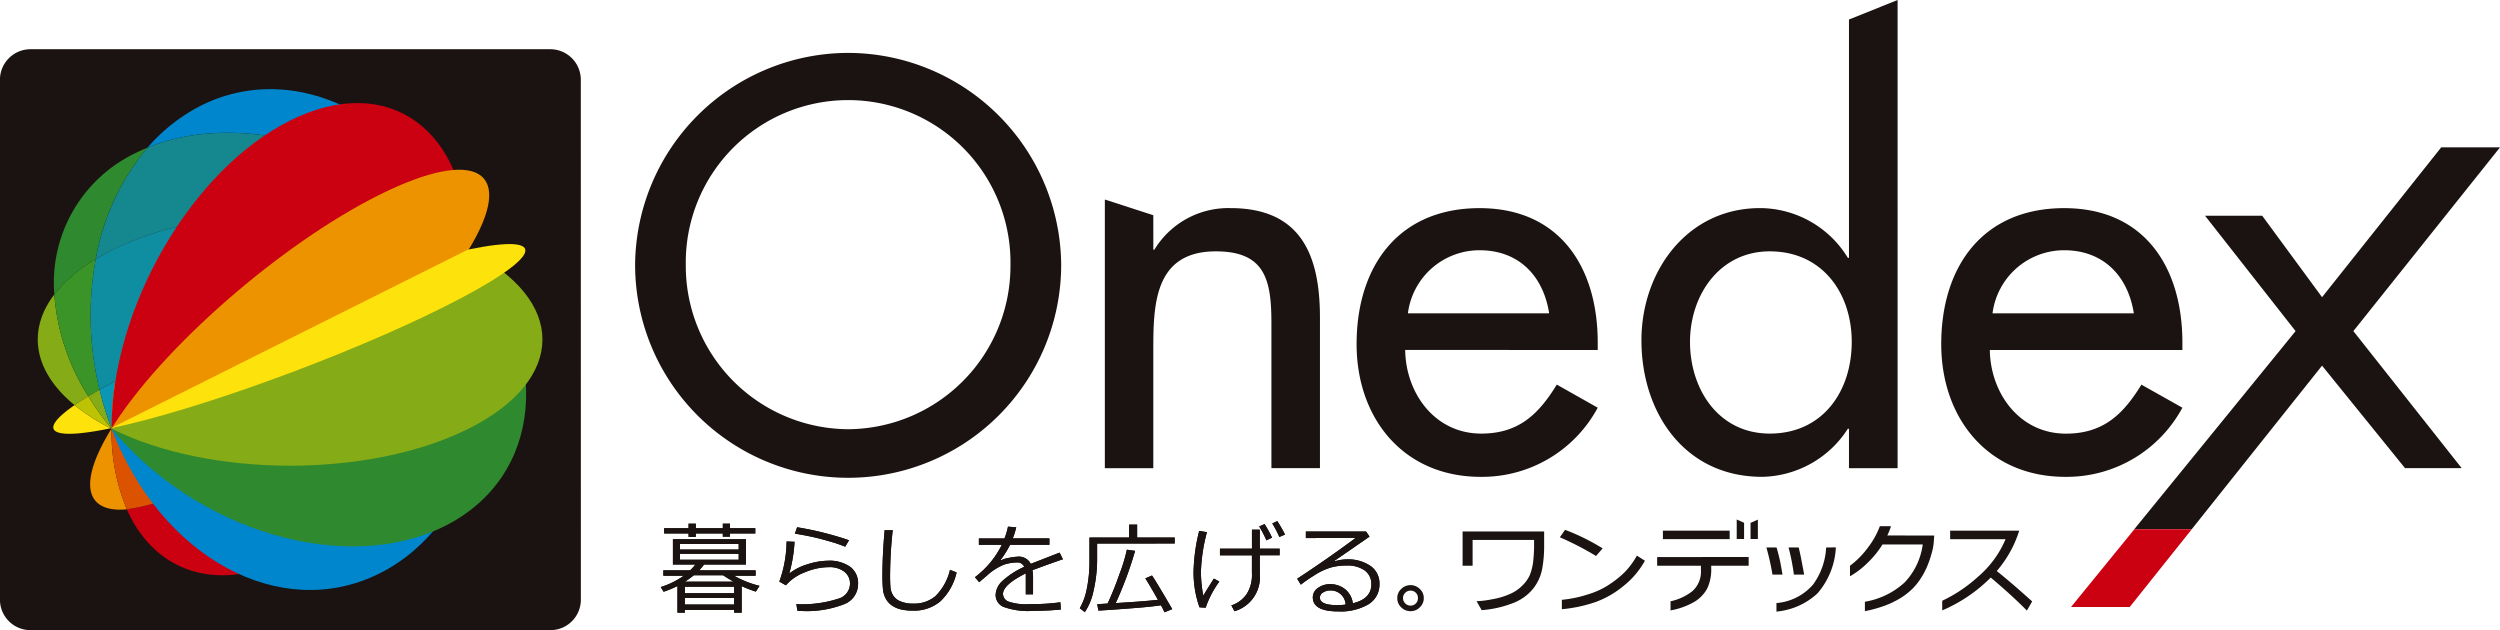
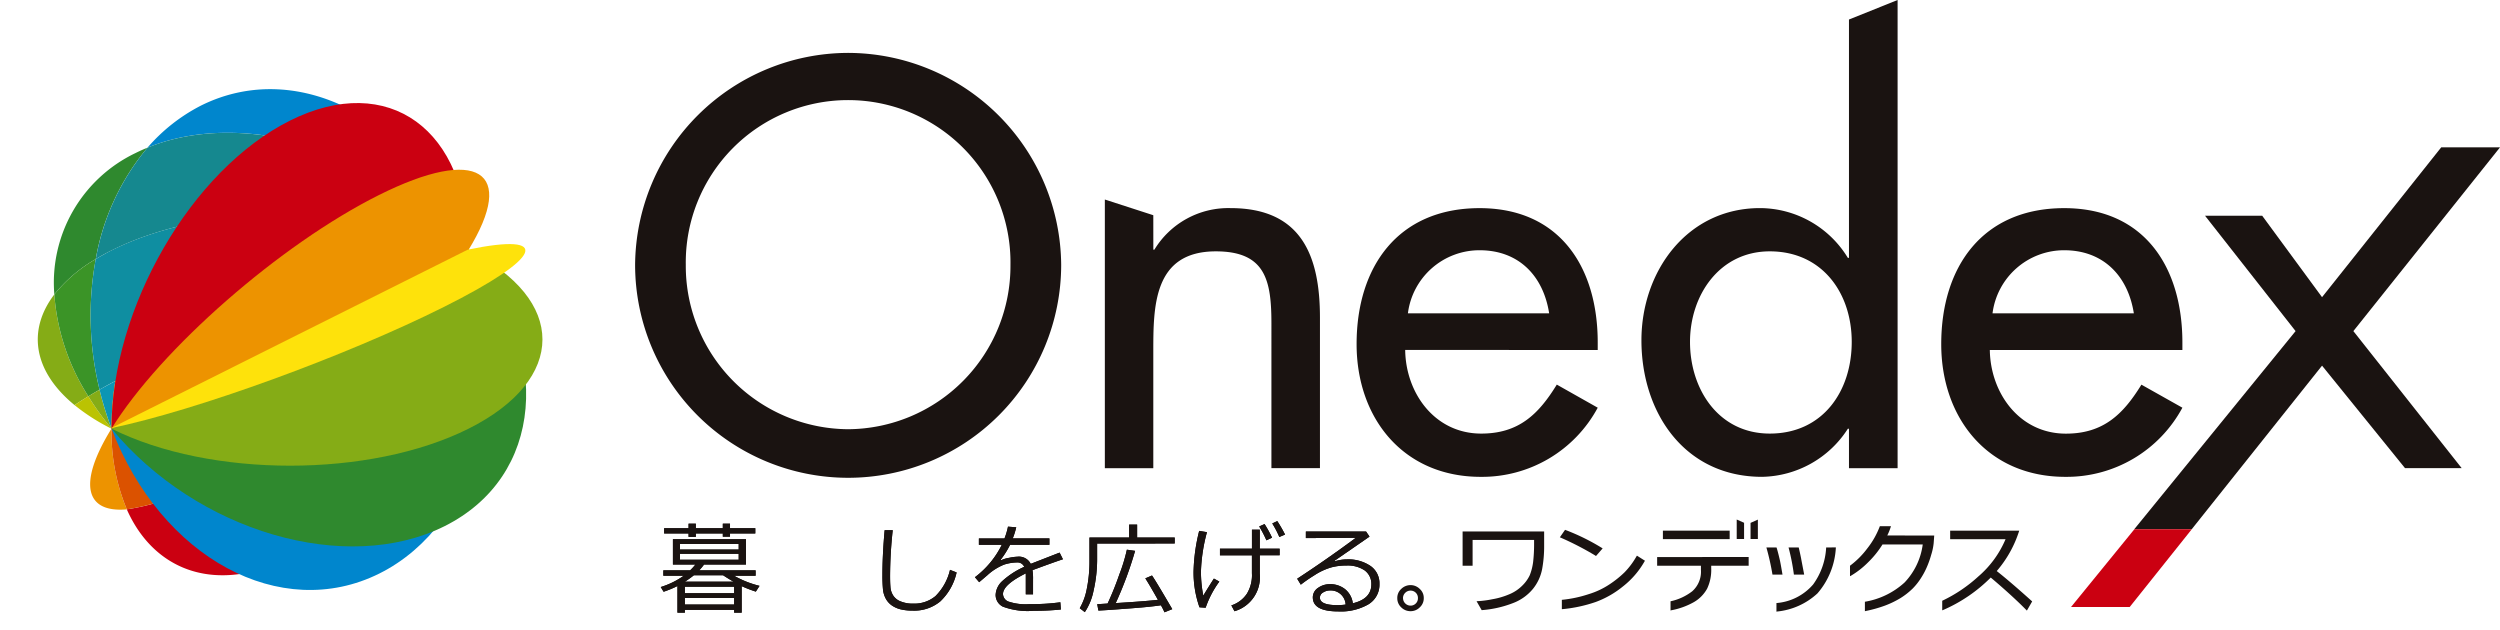
<svg xmlns="http://www.w3.org/2000/svg" width="225" height="56.711">
-   <path data-name="パス 8180" d="M52.278 53.966a2.743 2.743 0 01-2.747 2.747H2.748a2.747 2.747 0 01-2.753-2.747V7.182A2.751 2.751 0 012.743 4.43h46.783a2.748 2.748 0 012.747 2.752z" fill="#1a1311" />
  <path data-name="パス 8181" d="M10.038 38.563v.028l32.091-16.045c-4.433 7.189-15.221 16.616-24.093 21.044a19.873 19.873 0 01-6.625 2.25c2.5 5.644 8.131 7.624 14.681 4.356 8.868-4.438 16.063-16.842 16.063-27.7z" fill="#cb0011" />
  <path data-name="パス 8182" d="M10.015 38.608c-3.065 4.972-2.3 7.564 1.4 7.234a18.056 18.056 0 01-1.376-7.251z" fill="#ed9300" />
  <path data-name="パス 8183" d="M42.129 22.546L10.038 38.591a18.04 18.04 0 001.376 7.249 19.873 19.873 0 006.625-2.25c8.872-4.428 19.66-13.855 24.093-21.044" fill="#db5200" />
-   <path data-name="パス 8184" d="M9.962 38.546a17.961 17.961 0 01-3.25-2.086c-3.333 2.307-2.349 3.242 3.25 2.086" fill="#fee20b" />
  <path data-name="パス 8185" d="M9.977 38.54a.017.017 0 01-.015.008.407.407 0 01.082.038.222.222 0 01-.042-.061z" fill="#85ac16" />
  <path data-name="パス 8187" d="M6.711 36.46c.364-.247.782-.51 1.241-.79a19.646 19.646 0 01-3.063-9.171c-2.472 3.249-1.866 6.937 1.822 9.961" fill="#85ac16" />
  <path data-name="パス 8188" d="M10.047 38.584l32.119-16.055z" fill="#2a8132" />
  <path data-name="パス 8189" d="M9.13 34.979a4.022 4.022 0 01.36-.2 4.022 4.022 0 00-.36.2" fill="#b2c000" />
  <path data-name="パス 8190" d="M8.78 35.177q-1.215.7-2.068 1.283a17.745 17.745 0 003.25 2.086c.011 0 .011-.008.011-.008l.03-.013a24.006 24.006 0 01-2.05-2.855c.256-.156.531-.32.828-.493" fill="#bbc302" />
  <path data-name="パス 8191" d="M8.78 35.177c.112-.068.224-.129.35-.2a5.746 5.746 0 00-.35.2" fill="#2a8132" />
  <path data-name="パス 8192" d="M9.493 34.779c.28-.164.581-.319.89-.487-.308.168-.61.323-.89.487" fill="#2a8132" />
  <path data-name="パス 8193" d="M10.044 38.593c4.438 11.626 15.223 17.45 24.1 13.023s12.467-17.455 8.026-29.083" fill="#0086cd" />
  <path data-name="パス 8194" d="M12.204 13.771A12.926 12.926 0 004.89 26.499a13.3 13.3 0 013.726-3.181 21.36 21.36 0 014.657-10.028c-.366.149-.725.308-1.069.481" fill="#2f892e" />
  <path data-name="パス 8195" d="M8.616 23.318a13.3 13.3 0 00-3.726 3.181 19.651 19.651 0 003.063 9.171 21.81 21.81 0 011.008-.593 28.1 28.1 0 01-.344-11.759" fill="#3b9427" />
  <path data-name="パス 8196" d="M8.63 23.315c.22-.132.442-.264.674-.387-.232.123-.453.255-.674.387" fill="#318d2c" />
  <path data-name="パス 8198" d="M10.003 38.522a.337.337 0 00.042.061.564.564 0 01-.026-.072z" fill="#318d2c" />
  <path data-name="パス 8200" d="M8.78 35.177c-.3.173-.572.337-.828.493a24.008 24.008 0 002.05 2.855l.013-.013a29.158 29.158 0 01-1.055-3.434c-.056.032-.122.065-.18.1" fill="#85ac16" />
  <path data-name="パス 8201" d="M9.494 34.779a3.611 3.611 0 00-.364.2 1.3 1.3 0 01-.14.072c.179-.092.344-.2.526-.287a.068.068 0 01-.022.015" fill="#33912a" />
  <path data-name="パス 8202" d="M9.807 34.604c.188-.11.385-.214.577-.312-.191.1-.389.2-.577.312" fill="#33912a" />
  <path data-name="パス 8203" d="M8.96 35.077c.015 0 .019-.014.03-.026-.011.012-.015.022-.03.026" fill="#0086cd" />
  <path data-name="パス 8204" d="M9.516 34.764c.1-.054.193-.11.292-.16-.1.05-.2.106-.292.16" fill="#0086cd" />
  <path data-name="パス 8205" d="M9.807 34.604c-.1.05-.2.106-.292.161-.182.09-.347.195-.526.29-.011.008-.015.018-.03.022a29.735 29.735 0 001.059 3.438h.02a27.6 27.6 0 01.346-4.22c-.191.1-.389.2-.577.312" fill="#0b96b4" />
  <path data-name="パス 8206" d="M10.047 38.584l32.122-16.06z" fill="#0086cd" />
  <path data-name="パス 8207" d="M18.079 9.507a16.007 16.007 0 00-4.806 3.783c8.847-3.627 21.51.331 28.893 9.227C37.723 10.902 26.949 5.08 18.079 9.507" fill="#0086cd" />
  <path data-name="パス 8208" d="M9.297 22.928c.251-.141.5-.277.75-.4-.254.123-.511.259-.75.4" fill="#0086cd" />
  <path data-name="パス 8209" d="M42.166 22.527v-.009c-8.87-4.424-23.245-4.424-32.119.009-.254.125-.5.26-.75.4-.226.123-.447.255-.667.387h-.014a28.1 28.1 0 00.344 11.759c.44-.257.915-.523 1.424-.785a27.348 27.348 0 00-.346 4.22h-.02c.007.026.02.05.026.072z" fill="#0f8ea1" />
  <path data-name="パス 8210" d="M42.166 22.521c-7.383-8.9-20.045-12.854-28.893-9.232a21.423 21.423 0 00-4.654 10.032 16.348 16.348 0 011.443-.794c8.862-4.433 23.237-4.433 32.107-.009" fill="#15888f" />
  <path data-name="パス 8211" d="M12.129 33.383c-.627.311-1.2.605-1.748.909a27.347 27.347 0 00-.346 4.22l32.062-16.043c-7.686 1.6-21.094 6.486-29.968 10.914" fill="#f1a100" />
  <path data-name="パス 8212" d="M42.166 22.527c7.685 9.283 6.718 20.387-2.147 24.825s-22.29.509-29.973-8.763z" fill="#2f892e" />
  <path data-name="パス 8213" d="M10.038 38.563c0-10.867 7.188-23.27 16.057-27.707s16.063.782 16.063 11.634z" fill="#cb0011" />
  <path data-name="パス 8214" d="M10.047 38.584c8.879 4.437 23.251 4.437 32.119 0s8.877-11.624 0-16.055z" fill="#85ac16" />
  <path data-name="パス 8215" d="M42.132 22.546c4.433-7.191.84-9.425-8.028-4.993S14.447 31.418 10.015 38.608z" fill="#ed9300" />
  <path data-name="パス 8216" d="M9.977 38.538c7.678-1.594 21.1-6.473 29.97-10.911s9.832-6.746 2.154-5.158z" fill="#fee20b" />
  <path data-name="パス 8217" d="M76.332 38.63a14.7 14.7 0 01-14.611-14.8 14.612 14.612 0 1129.221 0 14.7 14.7 0 01-14.609 14.8m0-33.869A19.216 19.216 0 0057.16 23.828a19.173 19.173 0 0038.346 0A19.22 19.22 0 0076.333 4.761" fill="#1a1311" />
  <path data-name="パス 8218" d="M103.8 22.469h.095a7.785 7.785 0 016.848-3.739c6.413 0 8.053 4.322 8.053 9.862v13.543h-4.368V29.122c0-3.882-.529-6.5-5-6.5-5.631 0-5.631 4.948-5.631 9.079v10.435h-4.361V17.957l4.361 1.412z" fill="#1a1311" />
  <path data-name="パス 8219" d="M126.712 28.199a6.492 6.492 0 016.452-5.677c3.5 0 5.73 2.279 6.26 5.677zm17.083 3.3v-.674c0-6.754-3.4-12.092-10.632-12.092-7.324 0-11.069 5.25-11.069 12.237 0 6.7 4.226 11.946 11.17 11.946a11.816 11.816 0 0010.531-6.223l-3.683-2.079c-1.656 2.7-3.449 4.409-6.807 4.409-4.177 0-6.793-3.648-6.838-7.528z" fill="#1a1311" />
  <path data-name="パス 8220" d="M159.279 39.022c-4.6 0-7.178-3.974-7.178-8.252 0-4.218 2.665-8.149 7.178-8.149 4.711 0 7.377 3.737 7.377 8.149 0 4.462-2.62 8.252-7.377 8.252m7.129 3.113h4.376V0l-4.377 1.757v21.45h-.1a9.3 9.3 0 00-7.906-4.478c-6.555 0-10.672 5.681-10.672 11.9 0 6.5 3.872 12.286 10.865 12.286a9.363 9.363 0 007.713-4.328h.1z" fill="#1a1311" />
  <path data-name="パス 8221" d="M179.327 28.199a6.5 6.5 0 016.451-5.677c3.495 0 5.731 2.279 6.268 5.677zm17.088 3.3v-.674c0-6.754-3.4-12.092-10.637-12.092-7.327 0-11.067 5.25-11.067 12.237 0 6.7 4.228 11.946 11.168 11.946a11.827 11.827 0 0010.536-6.223l-3.688-2.074c-1.656 2.7-3.455 4.409-6.8 4.409-4.172 0-6.789-3.648-6.843-7.528z" fill="#1a1311" />
  <path data-name="パス 8222" d="M225 13.262h-5.291l-10.725 13.484-5.385-7.328h-5.145l8.149 10.382-14.512 17.822h5.172l11.721-14.714 7.469 9.226h5.1l-9.75-12.335z" fill="#1a1311" />
  <path data-name="パス 8223" d="M186.394 54.629h5.28l5.588-7h-5.166z" fill="#cb0011" />
  <path data-name="パス 8224" d="M66.071 54.89h-4.432v.252h-.668v-2.4a9.4 9.4 0 01-1.245.515l-.258-.424a7.32 7.32 0 002.072-1.018h-1.839v-.488h2.413a4.416 4.416 0 00.472-.519h-2.023v-2.282h6.575v2.282h-3.776a4.845 4.845 0 01-.43.519h5.073v.488h-1.942a9 9 0 002.295.912l-.334.519a11.335 11.335 0 01-1.272-.493v2.389h-.681zm-4.1-6.57v-.308h-2.2v-.472h2.2v-.407h.654v.407h2.428v-.407h.648v.407h2.277v.472h-2.277v.287h-.648v-.287h-2.428v.308zm-.772 1.14h5.283v-.509h-5.283zm5.283.384h-5.283v.529h5.283zm-4.033 1.929a8.86 8.86 0 01-.81.579h4.379a18.849 18.849 0 01-.942-.579zm3.622 1.03h-4.432v.585h4.432zm-4.432 1.607h4.432v-.589h-4.432z" fill="#1a1311" />
  <path data-name="パス 8225" d="M66.071 54.89h-4.432v.252h-.668v-2.4a9.4 9.4 0 01-1.245.515l-.258-.424a7.32 7.32 0 002.072-1.018h-1.839v-.488h2.413a4.416 4.416 0 00.472-.519h-2.023v-2.282h6.575v2.282h-3.776a4.845 4.845 0 01-.43.519h5.073v.488h-1.942a9 9 0 002.295.912l-.334.519a11.335 11.335 0 01-1.272-.493v2.389h-.681zm-4.1-6.57v-.308h-2.2v-.472h2.2v-.407h.654v.407h2.428v-.407h.648v.407h2.277v.472h-2.277v.287h-.648v-.287h-2.428v.308zm-.772 1.14h5.283v-.509h-5.283zm5.283.384h-5.283v.529h5.283zm-4.033 1.929a8.86 8.86 0 01-.81.579h4.379a18.849 18.849 0 01-.942-.579zm3.622 1.03h-4.432v.585h4.432zm-4.432 1.607h4.432v-.589h-4.432z" fill="#1a1311" />
-   <path data-name="パス 8226" d="M71.77 54.972l-.1-.6a10.588 10.588 0 003.841-.51 1.413 1.413 0 00.987-1.286 1.332 1.332 0 00-.519-1.131 2.192 2.192 0 00-1.387-.4 5.648 5.648 0 00-2.161.465 4.218 4.218 0 00-1.7 1.167l-.594-.334a10.8 10.8 0 00.655-3.61l.716.026a12.812 12.812 0 01-.475 2.859 4.946 4.946 0 011.608-.822 6.321 6.321 0 011.87-.332 3.259 3.259 0 012.005.548 1.838 1.838 0 01.711 1.568 1.947 1.947 0 01-1.169 1.765 9.314 9.314 0 01-4.1.634zm4.641-6.342l-.346.574a14.464 14.464 0 00-.973-.354c-.437-.127-.89-.26-1.365-.382s-1.209-.282-2.186-.44l.2-.575a28.911 28.911 0 012.906.628c.852.238 1.437.416 1.765.548" fill="#1a1311" />
-   <path data-name="パス 8227" d="M71.77 54.972l-.1-.6a10.588 10.588 0 003.841-.51 1.413 1.413 0 00.987-1.286 1.332 1.332 0 00-.519-1.131 2.192 2.192 0 00-1.387-.4 5.648 5.648 0 00-2.161.465 4.218 4.218 0 00-1.7 1.167l-.594-.334a10.8 10.8 0 00.655-3.61l.716.026a12.812 12.812 0 01-.475 2.859 4.946 4.946 0 011.608-.822 6.321 6.321 0 011.87-.332 3.259 3.259 0 012.005.548 1.838 1.838 0 01.711 1.568 1.947 1.947 0 01-1.169 1.765 9.314 9.314 0 01-4.1.634zm4.641-6.342l-.346.574a14.464 14.464 0 00-.973-.354c-.437-.127-.89-.26-1.365-.382s-1.209-.282-2.186-.44l.2-.575a28.911 28.911 0 012.906.628c.852.238 1.437.416 1.765.548" fill="#1a1311" />
  <path data-name="パス 8228" d="M86.095 51.52a5.118 5.118 0 01-1.47 2.607 3.684 3.684 0 01-2.506.828 4.464 4.464 0 01-1.062-.114 2.424 2.424 0 01-.8-.357 1.809 1.809 0 01-.534-.6 2.319 2.319 0 01-.25-.766 13.525 13.525 0 01-.055-1.375c0-1.1.058-2.439.2-4.026h.728a38.805 38.805 0 00-.238 4.057c0 .416.007.757.031 1.03a1.6 1.6 0 00.255.8 1.389 1.389 0 00.681.529 2.8 2.8 0 001.118.192 2.959 2.959 0 002-.678 4.9 4.9 0 001.307-2.36z" fill="#1a1311" />
  <path data-name="パス 8229" d="M86.095 51.52a5.118 5.118 0 01-1.47 2.607 3.684 3.684 0 01-2.506.828 4.464 4.464 0 01-1.062-.114 2.424 2.424 0 01-.8-.357 1.809 1.809 0 01-.534-.6 2.319 2.319 0 01-.25-.766 13.525 13.525 0 01-.055-1.375c0-1.1.058-2.439.2-4.026h.728a38.805 38.805 0 00-.238 4.057c0 .416.007.757.031 1.03a1.6 1.6 0 00.255.8 1.389 1.389 0 00.681.529 2.8 2.8 0 001.118.192 2.959 2.959 0 002-.678 4.9 4.9 0 001.307-2.36z" fill="#1a1311" />
  <path data-name="パス 8230" d="M92.973 53.492h-.653v-1.887c-1.37.68-2.05 1.3-2.05 1.856a.761.761 0 00.454.667 4.853 4.853 0 001.94.242 18.6 18.6 0 002.768-.166l.046.651a22.89 22.89 0 01-2.436.116 6.439 6.439 0 01-2.782-.372 1.173 1.173 0 01-.654-1.066 1.785 1.785 0 01.573-1.212 7.343 7.343 0 012-1.305.651.651 0 00-.661-.394 3.98 3.98 0 00-1.136.189 4.949 4.949 0 00-1.526.965l-.731.622-.382-.449a8.142 8.142 0 002.417-2.914h-2.061v-.574h2.305a6.4 6.4 0 00.315-1.063l.741.059a6.817 6.817 0 01-.313 1h3.3v.574h-3.54a8.036 8.036 0 01-.85 1.35l.061.035a2.389 2.389 0 01.683-.208 4.386 4.386 0 01.783-.106 1.185 1.185 0 011.181.645l2.6-1.013.3.6c-.616.2-1.529.533-2.741.979a4.755 4.755 0 01.05.842z" fill="#1a1311" />
  <path data-name="パス 8231" d="M92.973 53.492h-.653v-1.887c-1.37.68-2.05 1.3-2.05 1.856a.761.761 0 00.454.667 4.853 4.853 0 001.94.242 18.6 18.6 0 002.768-.166l.046.651a22.89 22.89 0 01-2.436.116 6.439 6.439 0 01-2.782-.372 1.173 1.173 0 01-.654-1.066 1.785 1.785 0 01.573-1.212 7.343 7.343 0 012-1.305.651.651 0 00-.661-.394 3.98 3.98 0 00-1.136.189 4.949 4.949 0 00-1.526.965l-.731.622-.382-.449a8.142 8.142 0 002.417-2.914h-2.061v-.574h2.305a6.4 6.4 0 00.315-1.063l.741.059a6.817 6.817 0 01-.313 1h3.3v.574h-3.54a8.036 8.036 0 01-.85 1.35l.061.035a2.389 2.389 0 01.683-.208 4.386 4.386 0 01.783-.106 1.185 1.185 0 011.181.645l2.6-1.013.3.6c-.616.2-1.529.533-2.741.979a4.755 4.755 0 01.05.842z" fill="#1a1311" />
  <path data-name="パス 8232" d="M98.742 48.918v1.29a12.607 12.607 0 01-.319 2.939 5.38 5.38 0 01-.79 1.946l-.455-.355a5.5 5.5 0 00.626-1.705 12.356 12.356 0 00.247-2.6v-2.058h3.57v-1.162h.721v1.162h3.382v.539zm.114 6.037l-.106-.583c.093 0 .411-.018.934-.054a26.46 26.46 0 001.053-2.611 15.246 15.246 0 00.682-2.235l.74.106a33.533 33.533 0 01-1.744 4.7c1.771-.106 3.046-.209 3.8-.294q-.769-1.365-1.136-1.933l.6-.256c.214.3.818 1.3 1.825 3.027l-.7.284a6.093 6.093 0 00-.321-.632c-.478.077-1.355.176-2.645.273s-2.281.174-2.99.205" fill="#1a1311" />
  <path data-name="パス 8233" d="M98.742 48.918v1.29a12.607 12.607 0 01-.319 2.939 5.38 5.38 0 01-.79 1.946l-.455-.355a5.5 5.5 0 00.626-1.705 12.356 12.356 0 00.247-2.6v-2.058h3.57v-1.162h.721v1.162h3.382v.539zm.114 6.037l-.106-.583c.093 0 .411-.018.934-.054a26.46 26.46 0 001.053-2.611 15.246 15.246 0 00.682-2.235l.74.106a33.533 33.533 0 01-1.744 4.7c1.771-.106 3.046-.209 3.8-.294q-.769-1.365-1.136-1.933l.6-.256c.214.3.818 1.3 1.825 3.027l-.7.284a6.093 6.093 0 00-.321-.632c-.478.077-1.355.176-2.645.273s-2.281.174-2.99.205" fill="#1a1311" />
  <path data-name="パス 8234" d="M109.74 52.342a8.747 8.747 0 00-1.232 2.353l-.555-.038a9.433 9.433 0 01-.534-3.173 16.358 16.358 0 01.507-3.704l.7.115a15.187 15.187 0 00-.54 3.555 11.366 11.366 0 00.209 2.157c.372-.614.692-1.129.957-1.536zm1.365 2.672l-.284-.529a2.663 2.663 0 001.4-1.052 3.217 3.217 0 00.451-1.847V49.98h-2.876v-.6h2.879v-1.71h.707v1.71h1.785v.593h-1.785v1.678a3.189 3.189 0 01-2.277 3.36m3.38-6.621l-.508.238a9.48 9.48 0 00-.65-1.245l.483-.218a10.534 10.534 0 01.675 1.225m1.166-.279l-.511.218a8.621 8.621 0 00-.636-1.218l.451-.214a12.777 12.777 0 01.7 1.214" fill="#1a1311" />
  <path data-name="パス 8235" d="M109.74 52.342a8.747 8.747 0 00-1.232 2.353l-.555-.038a9.433 9.433 0 01-.534-3.173 16.358 16.358 0 01.507-3.704l.7.115a15.187 15.187 0 00-.54 3.555 11.366 11.366 0 00.209 2.157c.372-.614.692-1.129.957-1.536zm1.365 2.672l-.284-.529a2.663 2.663 0 001.4-1.052 3.217 3.217 0 00.451-1.847V49.98h-2.876v-.6h2.879v-1.71h.707v1.71h1.785v.593h-1.785v1.678a3.189 3.189 0 01-2.277 3.36m3.38-6.621l-.508.238a9.48 9.48 0 00-.65-1.245l.483-.218a10.534 10.534 0 01.675 1.225m1.166-.279l-.511.218a8.621 8.621 0 00-.636-1.218l.451-.214a12.777 12.777 0 01.7 1.214" fill="#1a1311" />
  <path data-name="パス 8236" d="M121.748 54.297c1.116-.263 1.673-.836 1.673-1.71a1.493 1.493 0 00-.613-1.259 2.735 2.735 0 00-1.631-.43 5.166 5.166 0 00-1.367.17 5.7 5.7 0 00-1.537.721 13.371 13.371 0 00-1.2.831l-.327-.536q2.685-1.756 5.27-3.677l-4.489.02v-.591h5.418l.311.459-3.131 2.163.04.05a3.666 3.666 0 011.072-.165 3.561 3.561 0 012.1.587 1.89 1.89 0 01.814 1.618 2.064 2.064 0 01-1 1.845 4.958 4.958 0 01-2.685.636c-1.546 0-2.314-.419-2.314-1.272a1.026 1.026 0 01.468-.846 1.842 1.842 0 011.061-.338 2.151 2.151 0 011.372.449 1.933 1.933 0 01.7 1.275m-.646.113a1.34 1.34 0 00-1.386-1.27 1.179 1.179 0 00-.648.187.519.519 0 00-.279.466c0 .445.521.669 1.57.669a5.3 5.3 0 00.743-.052" fill="#1a1311" />
  <path data-name="パス 8237" d="M121.748 54.297c1.116-.263 1.673-.836 1.673-1.71a1.493 1.493 0 00-.613-1.259 2.735 2.735 0 00-1.631-.43 5.166 5.166 0 00-1.367.17 5.7 5.7 0 00-1.537.721 13.371 13.371 0 00-1.2.831l-.327-.536q2.685-1.756 5.27-3.677l-4.489.02v-.591h5.418l.311.459-3.131 2.163.04.05a3.666 3.666 0 011.072-.165 3.561 3.561 0 012.1.587 1.89 1.89 0 01.814 1.618 2.064 2.064 0 01-1 1.845 4.958 4.958 0 01-2.685.636c-1.546 0-2.314-.419-2.314-1.272a1.026 1.026 0 01.468-.846 1.842 1.842 0 011.061-.338 2.151 2.151 0 011.372.449 1.933 1.933 0 01.7 1.275m-.646.113a1.34 1.34 0 00-1.386-1.27 1.179 1.179 0 00-.648.187.519.519 0 00-.279.466c0 .445.521.669 1.57.669a5.3 5.3 0 00.743-.052" fill="#1a1311" />
  <path data-name="パス 8238" d="M125.756 53.827a1.08 1.08 0 01.345-.813 1.194 1.194 0 01.847-.355 1.173 1.173 0 01.841.355 1.068 1.068 0 01.35.813 1.09 1.09 0 01-.35.826 1.146 1.146 0 01-.841.354 1.166 1.166 0 01-.847-.354 1.1 1.1 0 01-.345-.826m.516 0a.683.683 0 00.676.68.655.655 0 00.479-.2.644.644 0 00.187-.476.655.655 0 00-.665-.675.652.652 0 00-.48.2.66.66 0 00-.2.478" fill="#1a1311" />
  <path data-name="パス 8239" d="M143.59 50.009l.047.036.6-.688-.069-.045a19.179 19.179 0 00-3.27-1.611l-.044-.016-.467.672.082.034a26.981 26.981 0 013.126 1.618" fill="#1a1311" />
  <path data-name="長方形 600" fill="#1a1311" d="M149.661 47.758h6.009v.764h-6.009z" />
  <path data-name="パス 8240" d="M149.143 50.134v.784h3.941v.384a2.349 2.349 0 01-.785 1.914 4.819 4.819 0 01-1.951.9v.832l.061-.022a6.567 6.567 0 002.044-.738 3.156 3.156 0 001.19-1.212 3.934 3.934 0 00.366-1.84v-.22h3.37v-.784z" fill="#1a1311" />
  <path data-name="パス 8241" d="M158.208 48.51v-1.745l-.658.294v1.451z" fill="#1a1311" />
  <path data-name="パス 8242" d="M156.967 48.511V47.05l-.663-.294v1.756z" fill="#1a1311" />
  <path data-name="パス 8243" d="M169.854 48.194a5.115 5.115 0 00.322-.8l.011-.036h-1a7.435 7.435 0 01-1.131 2 7.61 7.61 0 01-1.556 1.557v.938l.043-.013a7.728 7.728 0 001.61-1.255 8.454 8.454 0 001.273-1.586h3.62a6.117 6.117 0 01-1.633 3.423 6.99 6.99 0 01-3.572 1.735v.851l.052-.013a11.84 11.84 0 001.741-.486 8.289 8.289 0 001.43-.693 6.465 6.465 0 001.084-.854 5.651 5.651 0 00.789-1.014 6.541 6.541 0 00.527-1.023 8.328 8.328 0 00.344-.992 5.183 5.183 0 00.222-1.045l.05-.691z" fill="#1a1311" />
  <path data-name="パス 8244" d="M147.325 50.009l-.042.063a6.916 6.916 0 01-1.086 1.448 9.145 9.145 0 01-1.313 1.053 7.124 7.124 0 01-1.9.9 11.051 11.051 0 01-2.418.512v.84h.039a12.8 12.8 0 003-.643 8.509 8.509 0 002.469-1.41 7.649 7.649 0 001.934-2.246l.04-.058z" fill="#1a1311" />
  <path data-name="パス 8245" d="M131.634 47.834v3.081h.9v-2.324h5.534v.294a13.961 13.961 0 01-.091 1.728 4.9 4.9 0 01-.3 1.159 3.218 3.218 0 01-.682.943 3.556 3.556 0 01-1.109.748 6.766 6.766 0 01-1.581.469 8.7 8.7 0 01-1.334.173h-.083l.463.808a9.706 9.706 0 002.8-.628 4.272 4.272 0 001.831-1.306 4.049 4.049 0 00.81-1.761 11.244 11.244 0 00.181-2.109v-1.276z" fill="#1a1311" />
  <path data-name="パス 8246" d="M164.355 49.272a6.212 6.212 0 01-1.175 3.332 4.859 4.859 0 01-3.3 1.671v.779l.051-.016a6.251 6.251 0 003.638-1.631 6.813 6.813 0 001.657-4.1v-.04z" fill="#1a1311" />
  <path data-name="パス 8247" d="M161.449 51.717h.92v-.041c-.122-.649-.236-1.224-.273-1.439-.02-.112-.154-.735-.212-.965h-.914a19.189 19.189 0 01.481 2.445" fill="#1a1311" />
  <path data-name="パス 8248" d="M159.525 51.717h.9c-.093-.559-.191-1.1-.232-1.28s-.2-.861-.306-1.165h-.912a22.241 22.241 0 01.548 2.445" fill="#1a1311" />
  <path data-name="パス 8249" d="M182.42 54.954l.475-.827c-1.284-1.154-2.351-2.073-3.188-2.733a10.285 10.285 0 002.023-3.634h-6.216v.766h4.987a9.066 9.066 0 01-2.458 3.362 13.136 13.136 0 01-3.243 2.181v.859l.045-.012a13.781 13.781 0 004.323-2.937c1.36 1.15 2.442 2.147 3.227 2.949z" fill="#1a1311" />
</svg>